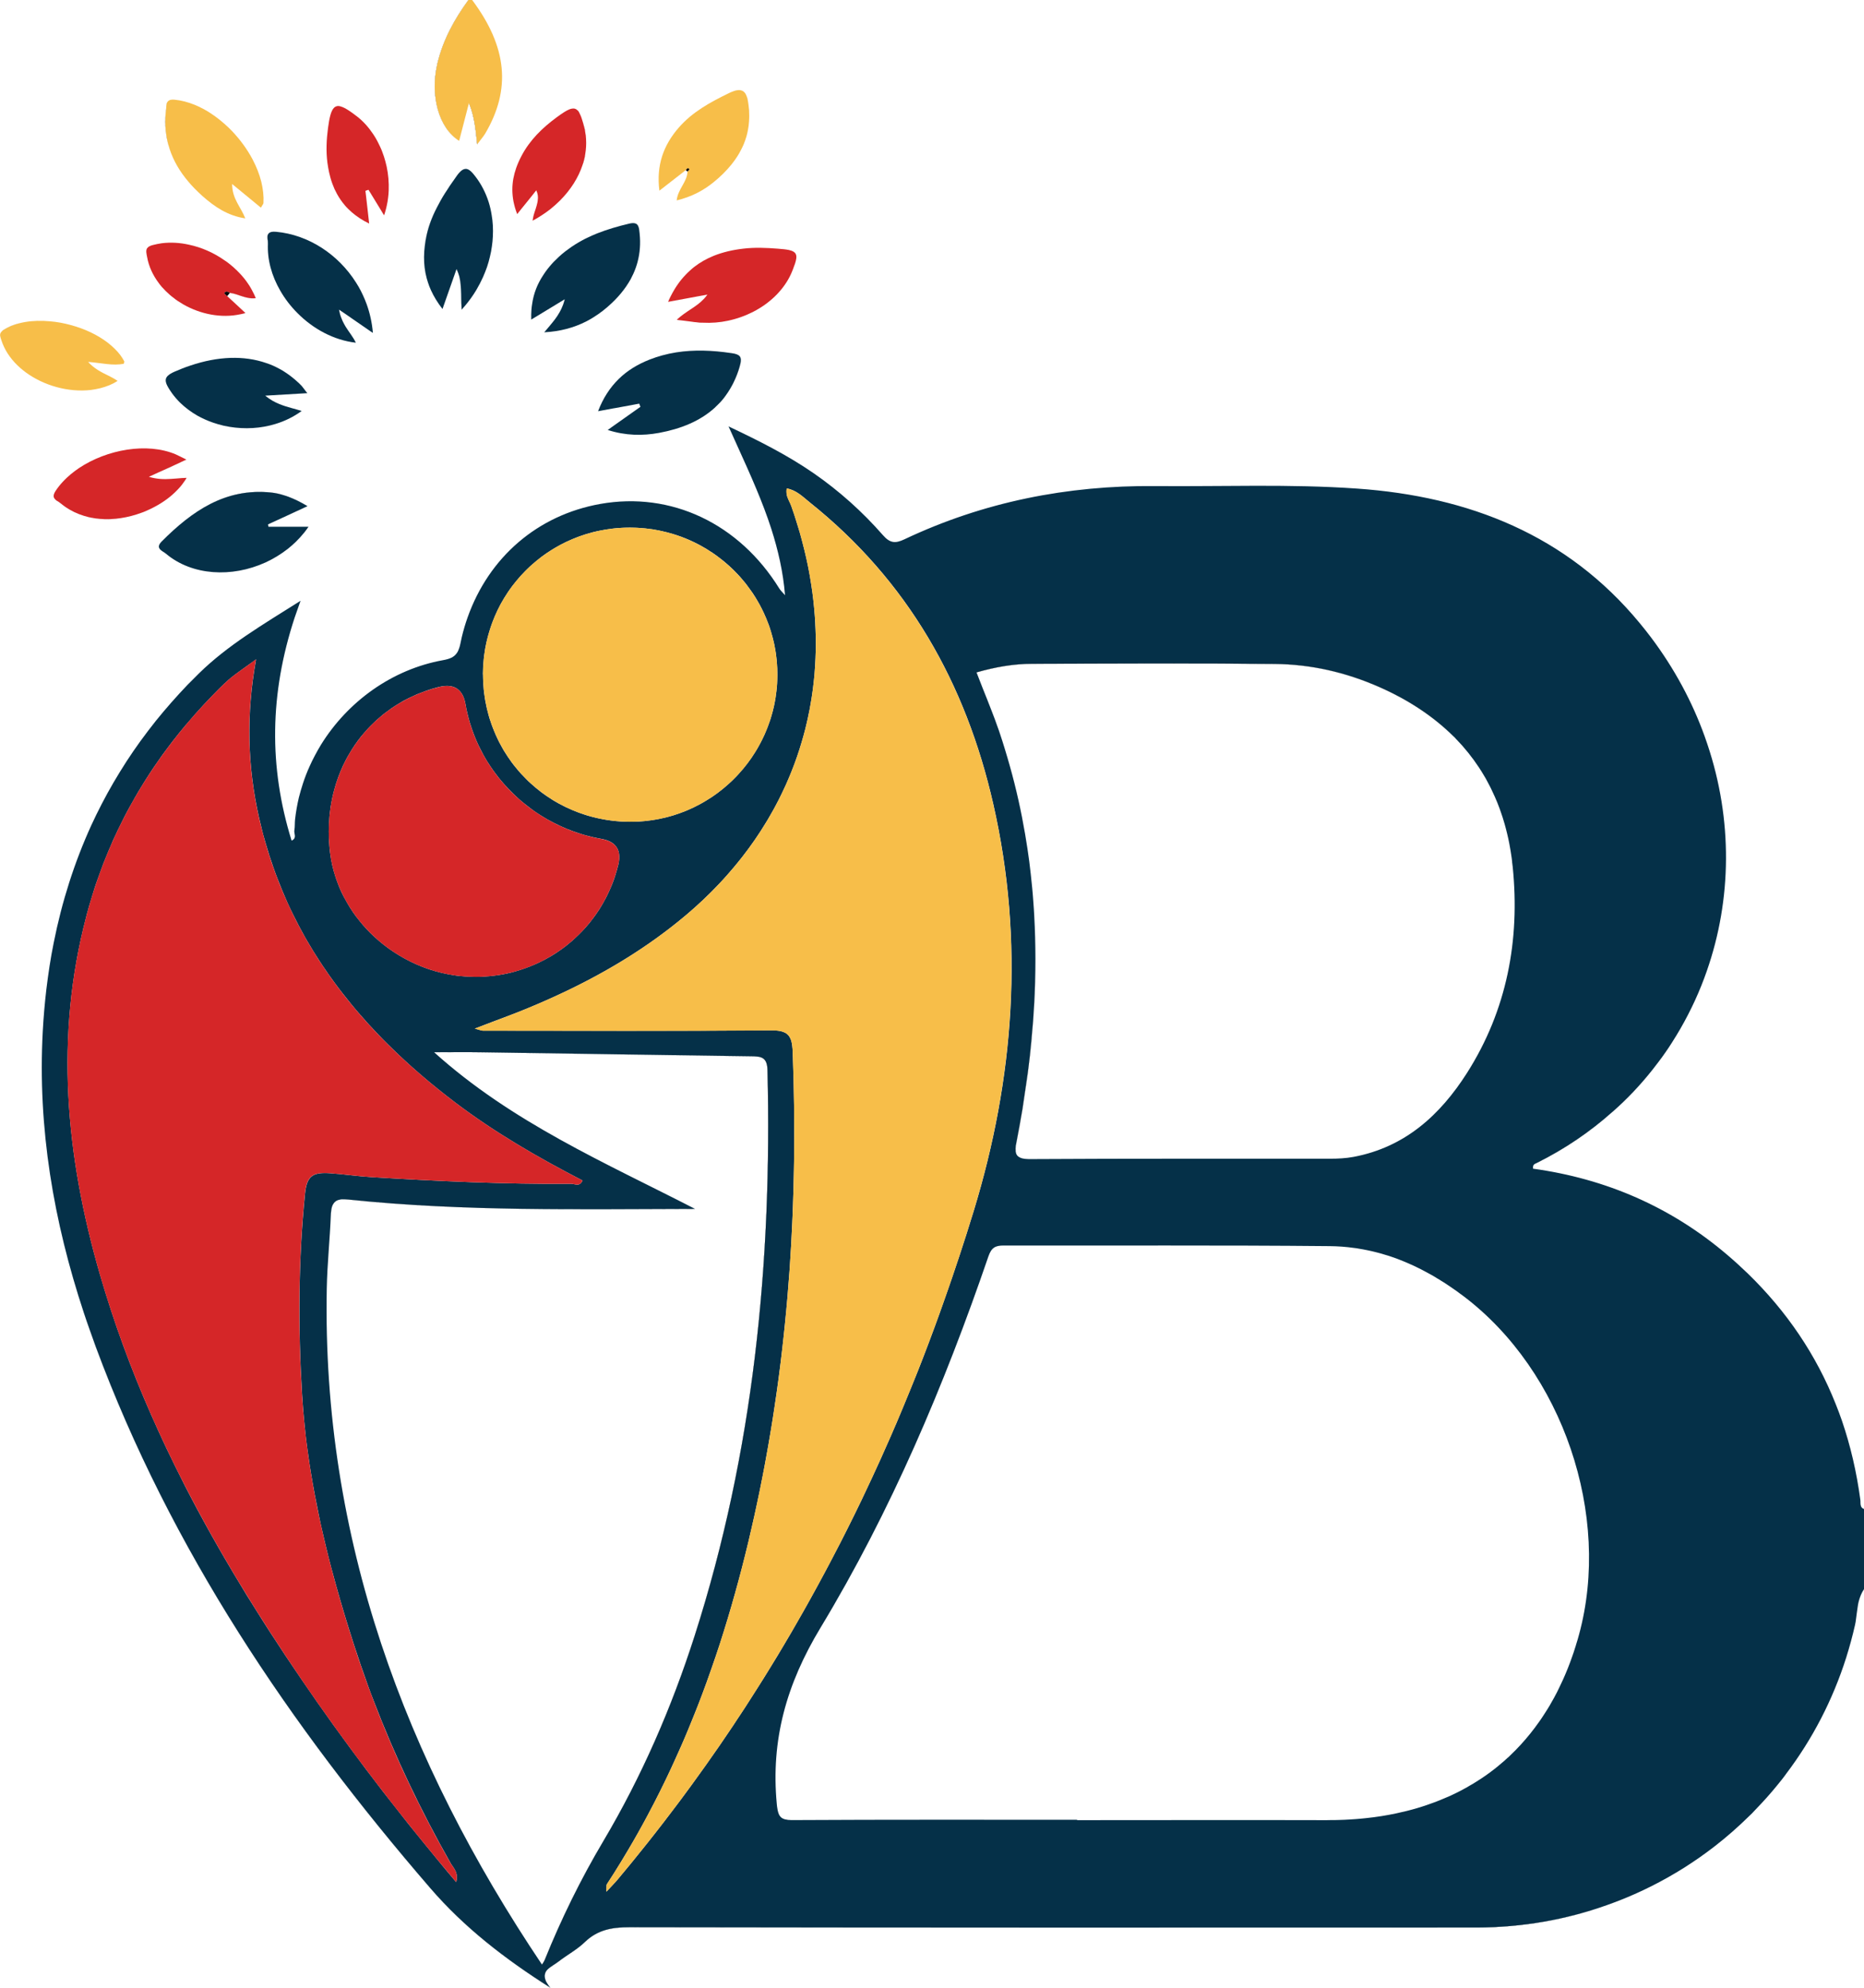
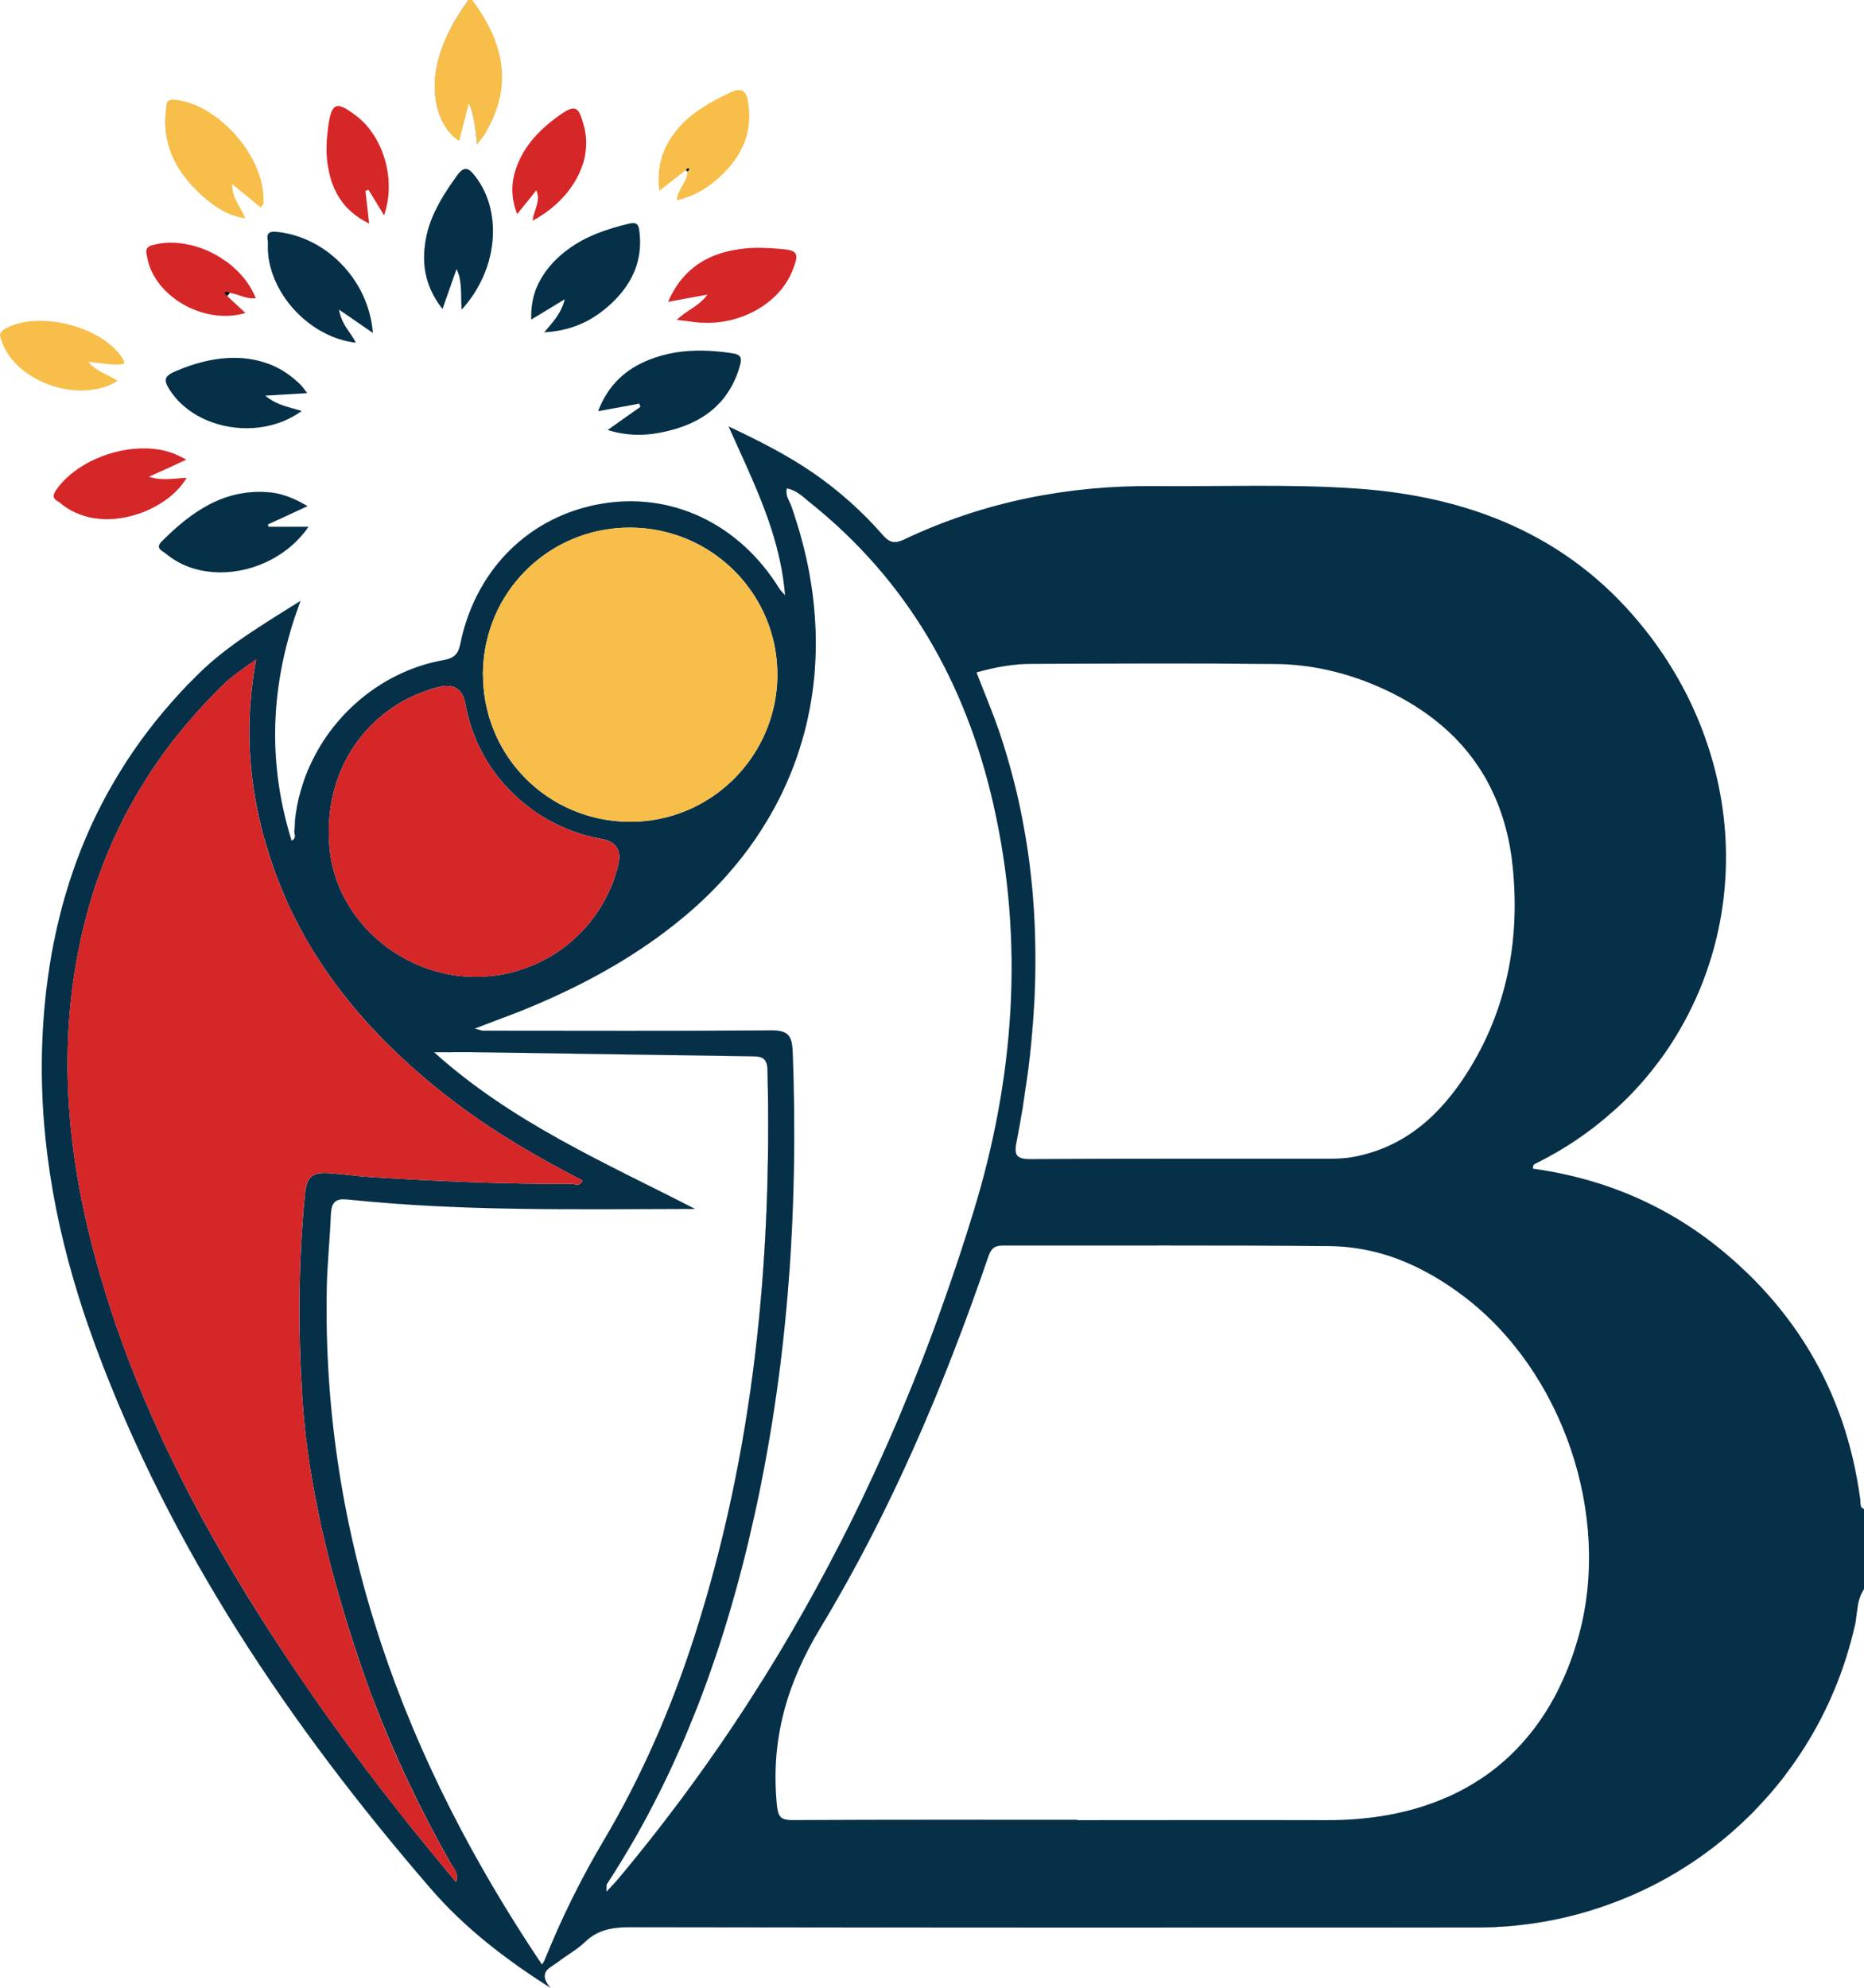
<svg xmlns="http://www.w3.org/2000/svg" viewBox="0 0 245 261.24">
  <defs>
    <style>      .c {        fill: #f7be49;      }      .d {        fill: #d52628;      }      .e {        fill: #053048;      }    </style>
  </defs>
  <g id="b" data-name="c">
    <g>
      <path class="f" d="M48.99,43.75h0s.01.01.01.01h0s-.01-.01-.01-.01ZM244.29,210.52c.14-.58.35-1.15.71-1.68v-.02c-.37.53-.58,1.1-.71,1.7ZM194.06,253.3c-37.11,0-74.23.02-111.34-.04-2.27,0-4.17.33-5.85,1.95-1.02.99-2.32,1.69-3.46,2.56-.45.35-1.05.65-1.43,1.06.39-.39.98-.69,1.43-1.04,1.14-.88,2.44-1.57,3.46-2.56,1.68-1.62,3.58-1.95,5.85-1.95,37.11.06,74.23.06,111.34.04,6-.01,11.77-1.03,17.14-2.94-5.37,1.89-11.15,2.91-17.14,2.92ZM211.93,146.14c1.94-1.71,3.69-3.57,5.26-5.54-1.58,1.96-3.33,3.82-5.26,5.54ZM202.04,152.79c-.13.07-.26.12-.37.22.11-.09.24-.13.37-.2,3.68-1.84,6.98-4.09,9.88-6.67-2.9,2.56-6.2,4.8-9.88,6.65ZM217.96,139.59c.64-.84,1.24-1.7,1.81-2.59-.58.89-1.18,1.75-1.81,2.59ZM98.38,13.76c.06.49.1.98.1,1.44,0-.46-.03-.94-.1-1.44ZM98.14,12.65c.08.21.13.44.18.7-.04-.26-.1-.5-.18-.7ZM96.48,11.96c.47-.14.81-.15,1.07-.04-.26-.11-.61-.11-1.07.04ZM94.45,53.1c.36-.36.68-.75.98-1.17-.31.42-.64.81-.98,1.17ZM97.34,47.05c.08.27.01.63-.13,1.12-.22.74-.48,1.43-.78,2.06.31-.63.58-1.32.79-2.06.14-.49.21-.85.12-1.12ZM96.24,50.61s.03-.05.05-.08c.01-.03.03-.06.05-.1.03-.07.07-.13.09-.2-.04.07-.07.13-.1.2-.03.06-.06.12-.09.18ZM92,42.39c-.17-.01-.33-.03-.49-.04.16.02.32.03.49.05.12.01.25.01.37.01-.12,0-.25-.01-.37-.02ZM91.65,38.96c.43-.07.86-.15,1.32-.24h.01c-.46.08-.9.16-1.33.24ZM88.95,42.02h0c.2.04.4.06.59.08-.19-.03-.39-.06-.59-.08ZM87.82,39.66h-.01c1.37-.24,2.56-.46,3.84-.7-1.28.23-2.47.45-3.83.7ZM76.81,16.81c-.08-.33-.16-.62-.24-.88.07.26.15.56.23.89.04.16.07.32.11.48-.02-.16-.06-.33-.1-.49ZM76.57,21.68c.16-.47.28-.94.35-1.42-.08.47-.2.95-.35,1.42ZM75.9,14.5c.09.1.18.22.27.38-.08-.17-.17-.3-.27-.38ZM71.54,43.67h.01c.11-.13.22-.26.32-.39-.11.12-.22.26-.33.39ZM73.54,41.05c-.07.14-.15.27-.24.4.11-.15.2-.3.28-.45-.02.02-.03.04-.04.05ZM74.23,39.32h0c-.06.25-.13.48-.21.7.08-.22.16-.45.22-.7h-.01ZM72.51,34.72c-.41.46-.79.95-1.11,1.45.33-.5.71-.99,1.12-1.45.17-.19.34-.37.52-.55-.18.17-.36.36-.53.55ZM72.31,261.2c-6.01-3.83-11.36-7.99-15.77-13.1-18.44-21.36-34.08-44.49-43.96-71.14-.27-.74-.54-1.47-.8-2.21.26.75.53,1.49.8,2.23,9.88,26.65,25.52,49.78,43.96,71.14,4.42,5.13,9.77,9.29,15.81,13.12-.01-.01-.02-.03-.04-.04ZM69.83,42h.01c-.02-.45-.01-.87.01-1.28-.03.41-.04.84-.02,1.28ZM61.66,13.53s-.01.02-.01.03c.77,1.94.85,3.45,1.07,5.4l.02-.02c-.22-1.95-.3-3.48-1.08-5.41ZM57.53,8.28c.74-3.06,2.22-5.76,4.06-8.28h-.02c-1.84,2.52-3.32,5.22-4.06,8.28-1.02,4.23.14,8.53,2.84,10.24h0c-2.69-1.73-3.84-6.02-2.82-10.24ZM60.78,22.35c.08-.05.15-.1.22-.11-.07.03-.15.06-.22.11ZM60.71,22.39s-.1.08-.16.13c-.05.05-.11.1-.17.17-.1.11-.21.24-.32.4-.22.3-.43.6-.64.9.22-.3.43-.59.65-.89.26-.36.49-.6.71-.75-.02.02-.04.02-.07.04ZM60.62,39.34c0,.16,0,.32.01.49,0,.16.02.33.03.49-.02-.33-.03-.66-.04-.98ZM60.66,40.32c.01.13.01.25.02.37h-.01s.01.02.01.02h.01v-.03l-.03-.36ZM60.37,36.34c.19.76.22,1.51.24,2.29-.01-.77-.04-1.53-.24-2.29ZM57.67,26.8c.35-.64.73-1.27,1.13-1.88-.41.61-.79,1.24-1.13,1.88ZM56.08,30.89c-.11.51-.2,1.01-.26,1.51.07-.5.16-1,.27-1.5.34-1.46.89-2.81,1.58-4.09-.7,1.28-1.26,2.62-1.59,4.08ZM48.99,43.75h0s.01.01.01.01h0s-.01-.01-.01-.01ZM48.72,43.56c.09.07.18.13.27.19h0c-.09-.07-.18-.13-.27-.19ZM45.16,41.11c.59.41,1.13.79,1.66,1.15-.54-.38-1.08-.75-1.66-1.15ZM44.55,40.69h0c.21.15.4.29.6.42-.2-.14-.4-.28-.6-.42ZM35.28,69.24h0s5.27,0,5.27,0h0s-5.27,0-5.27,0ZM37.93,65.3c.79.3,1.6.72,2.49,1.24h0c-.89-.54-1.7-.94-2.49-1.24ZM40.24,51.47c.04.06.09.13.15.2h.01c-.06-.07-.11-.14-.16-.2ZM39.59,50.64h-.01s.05.05.08.08c-.02-.03-.05-.05-.07-.08ZM35.56,64.73c-5.98-.59-10.34,2.47-14.3,6.42h0c3.96-3.94,8.32-7,14.3-6.41.6.06,1.18.18,1.77.36-.59-.19-1.17-.31-1.77-.37ZM35.01,47.72c.57.2,1.12.44,1.65.72-.53-.29-1.08-.53-1.65-.72ZM35.23,30.76c-.19.32-.01.83-.03,1.2,0,.18,0,.35,0,.53,0-.18,0-.35.02-.53.02-.36-.16-.87.02-1.2ZM34.29,27.29h0s.01.01.01.01h0s-.01-.01-.01-.01ZM30.22,38.48h-.01s.01.01.01.01c1.13.14,2.16.87,3.41.7h0c-1.25.16-2.28-.57-3.41-.71ZM32.25,41.13c-.21.07-.43.12-.64.17.22-.04.44-.1.65-.16h0ZM30.52,24.18h0c.17.15.34.28.5.42-.16-.14-.33-.28-.5-.42ZM24.51,60.4s.01.01.01.01h0s-.01-.01-.01-.01ZM24.51,62.8c-.1.19-.22.37-.34.55.13-.18.25-.36.35-.55h-.01ZM19.57,62.66c.46-.21.88-.4,1.29-.59-.41.18-.83.38-1.29.59ZM20.86,62.07c1.02-.46,1.95-.88,2.99-1.37-1.05.47-1.97.9-2.99,1.37ZM21.91,13.63c-.02.09-.03.17-.04.27.02-.18.06-.36.14-.5-.04.07-.08.14-.1.23ZM21.83,14.47s.01-.09.01-.14c-.01.05-.01.09-.02.14-.06.52-.09,1.02-.09,1.52,0,.24.01.47.02.71h0c0,.2.03.39.05.57.03.27.07.54.11.8.04.22.09.44.14.65.04.17.09.33.14.5-.42-1.46-.55-3.04-.36-4.75ZM7.95,66.12c-.08-.07-.18-.13-.28-.19.1.07.2.13.28.2.38.31.77.59,1.17.82-.4-.24-.79-.51-1.17-.83ZM15.07,68.18s.1,0,.15,0c.19-.02.38-.04.57-.07-.23.03-.48.06-.72.08ZM11.27,67.85c.22.07.45.12.68.17.22.04.43.08.65.11.48.07.97.1,1.46.1.26,0,.51-.01.77-.03h.09s.1-.01.15-.02c-.04.01-.09.01-.14.01-1.24.09-2.48-.01-3.66-.34ZM11.59,47.57h-.01l.12.12s-.07-.08-.11-.12ZM7.25,65.62c.1.12.26.22.42.31-.15-.1-.31-.19-.42-.31ZM.46,43.36c-.09.06-.16.11-.22.18.06-.06.13-.11.22-.17.64-.41,1.38-.71,2.19-.91-.81.19-1.55.49-2.19.9Z" />
      <path class="e" d="M244.65,198.05s-.04-.08-.05-.12c-.1-.25-.04-.56-.08-.82-.49-3.65-1.3-7.13-2.43-10.43-.26-.73-.52-1.45-.81-2.16-2.55-6.43-6.41-12.16-11.57-17.17-.86-.83-1.76-1.65-2.69-2.44-7.38-6.29-15.96-10-25.52-11.32v-.02c-.02-.18,0-.31.04-.4.03-.07.08-.13.13-.16.11-.09.24-.13.37-.2,3.68-1.84,6.98-4.09,9.88-6.67t.01,0c1.94-1.71,3.69-3.57,5.26-5.54.26-.33.52-.66.77-1h0c.64-.85,1.24-1.71,1.81-2.6h0c.38-.59.74-1.19,1.09-1.79,1.4-2.43,2.57-4.97,3.48-7.6,3.28-9.39,3.42-19.87.07-29.82-.12-.35-.24-.69-.36-1.04-1.62-4.5-3.96-8.88-7.05-12.99h0c-.48-.63-.97-1.26-1.48-1.87-9.56-11.58-22.45-16.65-37.15-17.68-8.85-.62-17.71-.25-26.57-.33-11.49-.1-22.51,2.07-32.93,7-1.22.58-1.91.49-2.82-.55-2.69-3.07-5.72-5.79-9.08-8.12-3.51-2.43-7.3-4.32-11.21-6.17.38.85.76,1.69,1.14,2.53.86,1.9,1.72,3.79,2.52,5.71.72,1.72,1.39,3.46,1.96,5.23.89,2.78,1.55,5.64,1.8,8.69v.02c-.35-.4-.58-.61-.74-.86-5.29-8.56-14.23-12.79-23.55-11.13-8.23,1.47-14.63,6.99-17.44,14.94-.29.82-.54,1.67-.75,2.54-.07.31-.14.62-.2.93-.05.26-.12.48-.2.68-.02.07-.05.13-.08.2-.06.13-.12.24-.2.34-.36.51-.91.74-1.78.9-6.72,1.21-12.54,5.44-16.06,11.13-.13.23-.27.46-.41.7-.26.46-.51.94-.75,1.42-.11.24-.23.48-.34.73-.33.73-.62,1.48-.87,2.25-.2.61-.37,1.21-.53,1.83-.22.94-.39,1.91-.5,2.88-.05.47-.01.96-.09,1.43-.05.28.12.62.05.91-.03.17-.15.32-.42.44v-.02c-3-9.68-2.88-19.28.4-29.27.25-.74.51-1.48.78-2.23-5.06,3.19-9.56,5.83-13.34,9.53-.51.5-1.01,1-1.51,1.51-1.47,1.54-2.86,3.12-4.17,4.74-.69.87-1.36,1.75-2.01,2.64-.64.88-1.25,1.78-1.84,2.68-.59.92-1.16,1.84-1.71,2.78-.54.92-1.05,1.86-1.54,2.8-.01.01-.01.02-.01.02-.48.93-.94,1.86-1.37,2.8-2.23,4.89-3.87,10.04-4.94,15.43-.1.51-.2,1.01-.29,1.52-.18,1.02-.34,2.04-.48,3.08-.07.51-.14,1.03-.2,1.55-.21,1.8-.37,3.63-.47,5.48-.69,12.73,1.43,25.03,5.39,36.99.25.75.5,1.5.77,2.24.26.75.53,1.49.8,2.23,9.88,26.65,25.52,49.78,43.96,71.14,4.42,5.13,9.77,9.29,15.81,13.12-.01-.01-.02-.03-.04-.04-.11-.15-.22-.28-.3-.41-.11-.16-.19-.3-.26-.44-.04-.1-.07-.2-.1-.29,0,0-.01-.02-.01-.04,0-.05-.02-.11-.03-.16-.02-.12-.01-.23,0-.33.02-.1.05-.2.08-.29.04-.08.09-.16.13-.23.05-.06.1-.12.16-.18.39-.39.98-.69,1.43-1.04,1.14-.88,2.44-1.57,3.46-2.56,1.68-1.62,3.58-1.95,5.85-1.95,37.11.06,74.23.06,111.34.04,6-.01,11.77-1.03,17.14-2.94,1.24-.44,2.46-.92,3.65-1.45,1.5-.66,2.96-1.4,4.38-2.2.71-.4,1.41-.82,2.1-1.25.69-.44,1.37-.89,2.03-1.35.67-.47,1.32-.95,1.97-1.45,1.6-1.24,3.13-2.58,4.58-4.01.26-.24.51-.49.74-.75.31-.32.61-.63.91-.96.9-.96,1.75-1.97,2.58-3.01.22-.28.44-.56.64-.85,3.42-4.52,6.1-9.65,7.88-15.26.44-1.4.83-2.83,1.16-4.29.06-.26.1-.51.13-.78.07-.49.12-.98.2-1.47.03-.26.08-.52.14-.78.14-.58.35-1.15.71-1.68v-10.52c-.18-.07-.29-.16-.35-.27ZM207.53,214.87c-.11.41-.22.8-.35,1.19-.04.17-.1.33-.15.49-.12.41-.26.81-.4,1.2-.35,1.01-.74,1.98-1.16,2.92-.15.33-.3.66-.46.98-.23.5-.48.99-.74,1.46-.2.36-.4.71-.6,1.06,0,0-.01,0-.01.02-.14.22-.27.45-.41.66-.12.19-.24.38-.36.56-.21.33-.43.65-.66.97-.18.25-.36.5-.54.74-.17.23-.35.46-.53.68-.83,1.04-1.72,2.01-2.67,2.91-.14.14-.27.27-.42.38-.03.04-.06.07-.1.09-.09.09-.18.18-.28.26-.17.15-.34.3-.52.44-.24.21-.5.42-.76.62-.74.58-1.52,1.13-2.33,1.63-.3.2-.61.38-.92.55-.23.15-.46.28-.7.4-.33.18-.65.36-.99.52-.55.28-1.12.54-1.7.77-.36.15-.72.3-1.08.44-.37.14-.74.27-1.12.4-.87.3-1.75.56-2.67.79-.46.11-.92.22-1.39.32-1.27.27-2.58.48-3.93.62-.19.02-.39.04-.59.06-.52.05-1.04.09-1.57.12-.44.03-.87.05-1.31.06-.41.02-.83.02-1.26.02-.16.01-.32.01-.48.01-10.93-.03-21.86,0-32.8,0v-.05c-12.45,0-24.9-.03-37.35.04-.19,0-.36,0-.51-.02-.08,0-.15,0-.21-.02-.08-.01-.15-.02-.21-.04-.06,0-.12-.02-.18-.04-.13-.04-.24-.09-.34-.16-.05-.03-.09-.07-.13-.1-.04-.04-.08-.08-.11-.13-.03-.03-.06-.07-.08-.11-.02-.03-.04-.07-.06-.11-.08-.16-.13-.35-.18-.58-.03-.15-.06-.32-.08-.5-.01-.09-.02-.19-.03-.29-.8-8.43,1.27-15.77,5.74-23.17,9.26-15.33,16.26-31.84,22.07-48.8.4-1.16.9-1.44,2-1.44,14.28.03,28.57-.06,42.85.08,1.1.01,2.18.09,3.23.24.2.02.4.05.6.09.38.06.76.13,1.14.21.02,0,.03,0,.05.01.36.07.72.16,1.08.25.38.09.75.2,1.11.31.37.1.74.22,1.1.35.35.12.69.24,1.02.38.35.14.71.28,1.06.44.55.24,1.09.49,1.63.77.27.14.53.28.79.42.38.2.75.41,1.12.63.05.03.1.06.15.1.2.11.4.23.59.36.2.11.39.24.59.37.4.26.79.53,1.19.81.2.13.39.27.58.42.2.14.4.28.59.43,13.02,9.86,19.45,28.79,15.15,44.51ZM191.28,97.01c.08.08.16.17.23.25.03.02.05.03.05.05.22.23.44.47.65.7,1.06,1.21,2.01,2.5,2.82,3.88.17.27.32.54.46.81.11.19.21.38.3.57.13.24.25.49.36.74.47.97.88,1.98,1.22,3.02.05.14.09.28.14.42.09.27.17.55.25.83.11.4.22.8.32,1.22.11.45.21.9.3,1.37.06.31.12.63.17.96.02.13.04.26.06.39.06.34.1.68.14,1.03,0,.02,0,.04,0,.07.03.21.06.42.08.64.96,9.56-.75,18.77-6,27.03-3.54,5.56-8.17,9.78-14.92,11.05-1.01.19-2.06.24-3.09.24-13.08.01-26.17-.03-39.25.05-.66.01-1.14-.03-1.47-.19-.06-.02-.11-.05-.16-.08-.06-.04-.12-.08-.17-.13-.05-.05-.1-.1-.13-.17-.04-.06-.07-.13-.09-.2-.02-.08-.04-.16-.05-.25-.02-.2-.02-.44.02-.73-.01,0-.01-.01,0-.02.03-.17.06-.36.1-.57.1-.5.19-1,.28-1.5.1-.5.19-1.01.27-1.51.08-.41.15-.82.22-1.24.11-.69.2-1.37.3-2.06.05-.36.11-.72.16-1.08.08-.54.17-1.09.24-1.63.05-.38.1-.75.14-1.12.05-.4.1-.79.14-1.18.07-.63.13-1.26.19-1.89.01-.1.02-.21.03-.31v-.07c.05-.5.09-1,.13-1.5.05-.47.08-.95.11-1.43v-.07c.08-.97.13-1.94.17-2.92-.01-.01,0-.01,0-.01-.01-.03-.01-.05,0-.07.02-.47.04-.94.05-1.41v-.09c.01-.47.02-.94.03-1.41v-.09c.01-.46.01-.93.01-1.4,0-1.87-.05-3.74-.15-5.61-.03-.62-.07-1.23-.12-1.85-.04-.61-.09-1.22-.15-1.84-.06-.61-.12-1.22-.19-1.83-.12-1.11-.26-2.21-.43-3.31-.1-.64-.2-1.29-.31-1.93-.51-2.99-1.17-5.98-2.01-8.96-.1-.36-.2-.72-.31-1.08-.11-.4-.23-.8-.36-1.2-.18-.61-.38-1.21-.58-1.82-.11-.35-.23-.69-.36-1.04-.12-.34-.24-.68-.37-1.03-.13-.34-.26-.68-.39-1.02-.39-1.03-.81-2.06-1.22-3.09-.27-.67-.53-1.35-.79-2.03,2.45-.7,4.89-1.13,7.36-1.13,10.61-.03,21.22-.08,31.83.02,4.74.04,9.33,1.1,13.69,3.01,3.88,1.7,7.17,3.88,9.83,6.53.09.07.15.14.22.21ZM102.81,104.17c.34-.69.65-1.39.94-2.09.1-.24.2-.47.29-.71.52-1.29.97-2.61,1.36-3.95.16-.54.31-1.08.45-1.63.09-.35.17-.7.25-1.06.05-.19.09-.38.12-.57.13-.56.24-1.12.33-1.69.08-.47.16-.92.22-1.39.06-.39.11-.79.15-1.18.03-.21.05-.41.07-.62.02-.23.04-.45.07-.67.01-.16.02-.33.03-.49.04-.56.08-1.12.1-1.68,0-.06,0-.11,0-.17.03-.51.04-1.03.04-1.55,0-.35,0-.71-.01-1.06-.01-.31-.02-.62-.03-.94-.02-.57-.05-1.14-.09-1.71-.1-1.38-.25-2.77-.47-4.16-.05-.33-.1-.66-.16-.99-.02-.08-.03-.16-.04-.25-.13-.75-.28-1.5-.45-2.25s-.36-1.51-.56-2.27c-.19-.76-.41-1.52-.66-2.28-.22-.77-.48-1.53-.75-2.3-.08-.23-.19-.45-.3-.67-.07-.16-.14-.31-.2-.47-.05-.12-.08-.24-.1-.37-.01-.06-.02-.13-.03-.2-.02-.19-.01-.39.03-.61h0c1.29.23,2.12,1.11,3.02,1.83,12.88,10.28,20.52,23.78,24.13,39.67,4.11,18.04,2.75,36.04-2.58,53.47-.31,1.01-.62,2.01-.94,3.01-.6,1.89-1.23,3.78-1.87,5.66-.17.51-.34,1.01-.52,1.51-.36,1.05-.73,2.1-1.11,3.15-.46,1.29-.94,2.58-1.42,3.86-.26.7-.53,1.4-.8,2.1-.02.04-.03.09-.05.13-.39,1.01-.79,2.02-1.2,3.02-.42,1.05-.85,2.1-1.29,3.15-.2.49-.41.97-.61,1.46-.22.54-.45,1.08-.69,1.61-.24.57-.49,1.15-.75,1.72-.66,1.52-1.35,3.03-2.05,4.54-.47,1.01-.94,2.02-1.42,3.02-1.22,2.54-2.48,5.06-3.8,7.56-.32.62-.65,1.25-.98,1.86-.13.25-.26.5-.4.74-.51.96-1.04,1.91-1.56,2.86-.32.58-.64,1.16-.97,1.73-2.17,3.85-4.46,7.65-6.87,11.38-.44.7-.9,1.4-1.36,2.1-.12.18-.24.37-.37.55-.38.59-.77,1.18-1.17,1.76-.4.6-.81,1.2-1.23,1.81-1.19,1.72-2.39,3.42-3.62,5.1-.91,1.25-1.83,2.5-2.79,3.74-.67.89-1.35,1.77-2.04,2.65-.55.71-1.12,1.42-1.69,2.13-1.05,1.32-2.13,2.63-3.22,3.93-.39.47-.83.9-1.48,1.61.03-.45,0-.7.02-.87,0-.02,0-.04.01-.05,0-.03.02-.05.03-.07.33-.5.65-1,.97-1.5.62-1,1.24-2,1.83-3.01.9-1.51,1.76-3.04,2.58-4.59.28-.52.55-1.04.82-1.56.53-1.03,1.05-2.07,1.55-3.11.35-.73.69-1.45,1.02-2.18.33-.72.66-1.45.98-2.18.16-.37.32-.73.48-1.1.15-.36.31-.73.46-1.1.31-.76.62-1.51.92-2.27.32-.78.62-1.58.92-2.37.41-1.08.8-2.17,1.18-3.27.39-1.09.76-2.19,1.12-3.29,1.43-4.43,2.68-8.92,3.77-13.47.54-2.27,1.05-4.56,1.52-6.86.39-1.93.76-3.86,1.09-5.79.13-.75.26-1.5.38-2.25.15-.89.29-1.78.42-2.68.11-.72.22-1.44.32-2.17.16-1.13.31-2.25.45-3.38.02-.15.04-.31.06-.47.07-.62.15-1.24.22-1.87.12-1.02.23-2.04.33-3.07.13-1.25.25-2.5.35-3.75.1-1.23.2-2.45.29-3.68.13-1.95.24-3.9.33-5.86.07-1.6.13-3.2.17-4.81.01-.15.01-.31.01-.47.01-.27.02-.55.02-.83.01-.31.01-.62.02-.94.1-5.19.04-10.4-.16-15.61,0-.13-.01-.25-.03-.37-.02-.27-.05-.51-.1-.73-.02-.14-.06-.27-.11-.39,0-.04-.03-.07-.04-.1-.03-.07-.06-.14-.1-.2-.07-.14-.16-.26-.27-.36-.1-.11-.22-.2-.36-.26-.14-.08-.3-.13-.48-.18-.37-.1-.83-.14-1.39-.13-12.61.1-25.22.04-37.83.04-.19,0-.38-.09-1.07-.27.93-.36,1.81-.69,2.64-1.01.55-.2,1.08-.4,1.6-.6.79-.3,1.55-.59,2.3-.9.61-.25,1.2-.49,1.79-.75,3.01-1.29,5.94-2.71,8.77-4.31.39-.22.79-.45,1.18-.68.55-.32,1.1-.65,1.64-.99,2.72-1.69,5.33-3.56,7.81-5.65,1.58-1.33,3.05-2.72,4.41-4.17.33-.35.66-.7.97-1.06.32-.36.63-.72.93-1.08.2-.23.39-.46.57-.69.19-.23.37-.47.56-.7,1.14-1.46,2.17-2.95,3.1-4.5.14-.22.28-.44.4-.67.45-.75.87-1.52,1.26-2.29.16-.32.32-.64.47-.96ZM71.25,258.18h-.02c-18.05-26.88-28.9-56.05-28.28-88.84.06-3.26.42-6.52.54-9.79,0-.09.01-.18.03-.27.01-.08.02-.16.03-.23.01-.16.04-.29.08-.42.02-.06.04-.12.06-.17.02-.06.04-.11.08-.16.13-.26.33-.44.58-.55.06-.03.12-.05.18-.06.08-.02.18-.04.28-.06.29-.03.63-.02,1.03.02,15.11,1.58,30.27,1.26,45.52,1.23-.01,0-.01-.01-.02-.01-11.78-6.06-24.02-11.33-34.28-20.58h.03c2.21,0,4.06-.03,5.92,0,11.88.17,23.77.37,35.65.53,1.28.02,2.18,0,2.22,1.83.61,25.28-1.82,50.16-9.58,74.35-3.02,9.42-6.94,18.44-11.99,26.96-2.97,5-5.52,10.2-7.7,15.59-.11.27-.29.51-.36.63ZM63.58,86.63c.03-.33.07-.65.13-.97.04-.32.09-.64.17-.95.04-.24.09-.47.16-.7,0-.02,0-.03.01-.05.06-.27.14-.54.22-.81.29-1.02.67-1.99,1.11-2.92.27-.57.56-1.11.89-1.64.16-.26.33-.52.5-.78.16-.25.34-.49.52-.73.01-.02.03-.04.04-.06.15-.2.31-.4.48-.6.37-.46.76-.9,1.17-1.31.12-.12.24-.24.36-.36.09-.09.18-.18.27-.26.15-.13.29-.26.44-.39.18-.16.37-.32.56-.47.38-.32.77-.61,1.18-.89.2-.13.4-.27.61-.4.83-.53,1.71-1,2.62-1.39.15-.07.3-.13.45-.19.28-.12.56-.22.84-.32.24-.09.48-.16.72-.24.3-.09.61-.18.92-.26.35-.09.7-.17,1.06-.23.14-.03.28-.06.42-.08.69-.12,1.4-.21,2.12-.25.18-.01.36-.02.54-.03.23-.01.47-.01.7-.01.94,0,1.87.07,2.78.2.13.01.26.03.39.06.2.03.41.07.61.11.17.03.33.07.5.11,1.67.37,3.25.95,4.72,1.72.16.09.33.18.49.27.39.21.76.44,1.13.69.14.08.28.17.41.27.17.11.33.23.5.36.17.12.33.25.5.38.14.1.27.21.4.32.21.17.41.35.61.53.17.15.34.31.51.48.05.05.1.1.16.16.14.13.27.27.4.41.23.23.44.47.65.72.12.14.23.27.34.41.12.14.24.29.34.44.12.15.22.3.33.45.26.34.5.7.72,1.06.09.15.18.29.26.44.21.35.41.71.59,1.08.1.19.19.39.28.58.11.23.21.47.31.71.22.52.42,1.05.58,1.6.09.3.18.61.26.91.15.55.27,1.11.36,1.69.03.16.05.31.07.47.02.1.03.21.04.32.02.14.04.29.05.44.01.03.01.07.01.11.02.16.03.32.04.49,0,.01,0,.03,0,.06,0,.16.02.33.03.49.01.02.01.04,0,.06.01.01.01.02,0,.03.01,0,.01.01,0,.03.01.28.02.55.01.83,0,.33-.01.66-.03.99,0,.31-.04.62-.08.92-.01.11-.02.22-.04.32-.09.81-.24,1.59-.44,2.36-.05.19-.1.39-.16.58-.07.26-.15.52-.24.77-.42,1.26-.97,2.47-1.63,3.6-.09.15-.18.31-.28.46-.63,1.03-1.37,2-2.19,2.89-.2.23-.42.46-.64.67-.21.22-.44.43-.67.63-.16.15-.32.28-.48.42-.22.19-.44.37-.67.54-.19.16-.4.31-.6.45-.32.24-.66.46-1,.66-.3.19-.6.37-.91.54-.31.17-.62.33-.93.48-.24.11-.47.22-.71.32-.23.11-.47.2-.71.29-.15.06-.31.12-.46.17-.5.18-1,.34-1.51.47-.26.07-.51.13-.77.18-.25.06-.5.11-.75.15-.01.01-.02.01-.03.01-.05.01-.1.02-.16.03,0,0-.02.01-.04,0-.19.04-.39.07-.59.09-.49.07-.98.12-1.48.15-.37.02-.73.03-1.1.03h-.17c-.33,0-.67,0-1-.03-.99-.06-1.95-.19-2.9-.39-.31-.06-.63-.14-.93-.22-.31-.08-.62-.16-.92-.26-.6-.19-1.19-.41-1.77-.66-.58-.24-1.13-.51-1.68-.81,0-.01-.01,0-.01,0-.54-.29-1.07-.62-1.57-.97-.01-.01-.01,0-.01,0-.51-.34-1-.71-1.47-1.11-.24-.2-.47-.4-.7-.61-.23-.2-.45-.41-.66-.64-.44-.43-.86-.89-1.24-1.37-.4-.47-.77-.97-1.1-1.48-.35-.51-.67-1.04-.95-1.59-.14-.23-.26-.46-.36-.7-.02-.05-.05-.1-.07-.15-.14-.28-.27-.56-.37-.84-.13-.29-.24-.58-.35-.88-.22-.59-.41-1.19-.55-1.81-.09-.31-.16-.62-.21-.93-.08-.31-.13-.63-.17-.95-.11-.64-.17-1.29-.2-1.95-.02-.34-.03-.69-.03-1.04h-.01c0-.67.04-1.33.11-1.98ZM43.28,107.67c.01-.27.04-.53.07-.79.06-.56.14-1.11.25-1.65.03-.13.05-.26.08-.39.07-.32.14-.64.23-.96.04-.16.09-.33.14-.49.05-.2.12-.4.18-.59.32-.98.71-1.93,1.18-2.83.14-.28.29-.55.45-.82.47-.82,1-1.6,1.58-2.33.15-.18.3-.36.45-.53.16-.19.32-.37.49-.55.17-.19.35-.37.54-.55.38-.39.78-.75,1.19-1.08.18-.16.37-.31.56-.45.53-.41,1.08-.79,1.65-1.13.45-.29.92-.55,1.4-.78.24-.12.49-.23.74-.34.21-.11.43-.2.65-.28.28-.11.58-.22.87-.33.52-.19,1.05-.35,1.6-.49,1.24-.32,2.18-.18,2.78.44.41.4.68.99.82,1.79.08.46.17.92.29,1.37.04.18.09.35.13.52.05.19.1.38.16.57.08.27.17.53.26.8.18.52.38,1.04.6,1.55.18.43.38.84.6,1.25.16.33.34.66.52.97.19.33.39.66.61.98.03.06.07.12.11.17.21.31.42.62.65.92.33.45.68.88,1.04,1.29.4.46.81.9,1.25,1.32.51.51,1.05.99,1.61,1.43.26.21.52.41.79.61.25.19.5.37.76.54.19.13.39.26.59.38.51.32,1.04.63,1.58.9.56.29,1.13.55,1.72.8.29.12.58.23.88.34.3.11.6.21.91.31.3.1.61.19.92.27s.62.16.94.23c.31.07.63.13.95.19.79.14,1.38.41,1.76.81.58.59.73,1.47.45,2.62-.12.48-.26.96-.41,1.43-.1.32-.21.63-.33.94-.08.21-.17.42-.26.63-.09.21-.18.42-.28.62-.05.12-.11.24-.17.36-.13.27-.27.53-.42.79-.13.25-.28.5-.43.75-.16.27-.33.54-.52.8-.03.05-.06.1-.1.15-.09.13-.19.27-.29.4-.36.5-.75.98-1.17,1.44-.29.32-.59.63-.9.93-.27.26-.54.51-.82.76-.24.21-.49.41-.74.61-.04.04-.08.07-.12.09-.27.21-.56.42-.84.61-.32.23-.65.44-.99.64-.55.33-1.12.63-1.71.91-.78.36-1.59.68-2.42.94-.21.06-.42.13-.63.19l-.51.14c-.68.17-1.37.3-2.07.39-.22.03-.44.05-.67.08-.44.04-.89.07-1.34.09-.25.01-.49.01-.74.01h0c-.22-.01-.44-.01-.66-.02-.22-.01-.44-.02-.66-.04-.22-.02-.44-.04-.66-.06-.22-.02-.44-.04-.65-.08-1.15-.17-2.28-.44-3.37-.8-.54-.19-1.08-.39-1.6-.62-2.1-.92-4.01-2.18-5.66-3.72-.31-.29-.61-.58-.89-.89-.04-.04-.07-.07-.1-.11-.3-.31-.57-.64-.84-.97-.65-.79-1.22-1.62-1.71-2.5-.1-.17-.19-.34-.28-.51-.09-.14-.16-.29-.23-.43-.12-.23-.23-.46-.33-.7-.1-.22-.19-.43-.27-.65-.05-.13-.1-.25-.14-.37-.1-.24-.18-.5-.26-.75-.08-.25-.16-.5-.23-.76-.06-.25-.13-.51-.19-.77-.11-.52-.2-1.04-.27-1.57-.05-.39-.09-.79-.11-1.18-.02-.26-.04-.53-.04-.79-.01-.26-.02-.52-.02-.78,0-.55.02-1.1.07-1.64ZM11.56,119.64c0-.06.02-.12.05-.18.06-.23.12-.47.2-.7,0-.02,0-.04.02-.06.08-.28.16-.56.25-.84,0-.03,0-.05.02-.07.05-.19.11-.38.18-.57t.01-.02c0-.06.02-.13.06-.19.06-.23.13-.46.21-.68.03-.09.06-.17.09-.26.13-.38.26-.75.4-1.12.34-.97.71-1.93,1.11-2.87.13-.31.25-.61.39-.91.18-.45.38-.91.6-1.35.2-.45.42-.9.64-1.34.18-.37.36-.73.54-1.09.24-.46.48-.93.74-1.39.19-.35.39-.69.59-1.04.04-.1.1-.2.17-.3.2-.36.41-.72.63-1.07.37-.63.77-1.25,1.17-1.87.36-.56.73-1.1,1.11-1.64.4-.59.83-1.18,1.26-1.75.03-.04.06-.08.09-.12.4-.54.81-1.07,1.24-1.6.06-.07.11-.15.17-.22.23-.29.47-.57.71-.86.1-.12.19-.24.3-.35.36-.43.73-.86,1.11-1.29.37-.42.75-.84,1.14-1.26.39-.42.78-.83,1.18-1.24.53-.55,1.07-1.09,1.62-1.62h.01c.56-.54,1.18-1.02,1.86-1.51.17-.13.35-.26.53-.38.35-.25.72-.51,1.1-.79,0-.01.01,0,.01,0,.19-.14.38-.28.58-.43h0s.01-.01.01-.01c-1.32,7.26-1.14,14.1.41,20.9.13.56.26,1.11.4,1.66.06.28.14.55.22.82.08.27.15.54.23.81.31,1.08.65,2.14,1.02,3.18.18.52.37,1.04.57,1.55.2.51.4,1.01.61,1.52.21.5.42.99.64,1.49.22.49.45.98.69,1.46.25.51.51,1.02.77,1.52.18.35.36.68.55,1.02.21.39.43.79.66,1.17.49.85,1,1.68,1.54,2.5.32.5.65.99.99,1.47.16.24.33.49.51.73.17.24.34.48.52.72.35.48.71.95,1.07,1.41.73.94,1.48,1.86,2.26,2.75.39.45.79.9,1.19,1.34.4.44.81.87,1.23,1.31.41.43.83.86,1.26,1.28,2.73,2.72,5.7,5.26,8.87,7.66,5.22,3.95,10.87,7.21,16.69,10.22h.01c-.02.06-.05.11-.08.15-.02.04-.04.08-.08.12-.02.04-.05.07-.08.1-.04.03-.07.06-.11.08-.05.03-.11.06-.18.08-.31.07-.66-.09-.94-.09-8.77.06-17.52-.34-26.27-.88-1.81-.11-3.62-.38-5.45-.51h-.01c-2.25-.15-3.04.34-3.28,2.71-.88,8.79-.92,17.64-.38,26.41.06,1.05.15,2.09.24,3.13.05.52.11,1.04.16,1.56.05.53.11,1.05.18,1.58.07.58.15,1.16.24,1.74.1.79.23,1.58.36,2.37.07.44.14.87.22,1.3.01.07.02.14.04.21.08.44.16.88.24,1.32.16.85.33,1.7.51,2.55.15.78.32,1.55.5,2.31.11.51.23,1.02.36,1.53.12.5.24.99.36,1.49.13.52.26,1.04.4,1.56.22.84.45,1.68.69,2.53.7,2.52,1.47,5.03,2.27,7.53.61,1.88,1.25,3.75,1.92,5.6.22.63.46,1.24.7,1.86,2.82,7.36,6.21,14.48,10.12,21.36.05.1.12.2.19.3.22.33.49.67.59,1.14.02.05.03.1.03.16.02.16.02.35,0,.56-.01.11-.03.22-.07.34h-.01c-.92-1.09-1.83-2.18-2.72-3.27-1.18-1.43-2.34-2.87-3.5-4.3-1.14-1.44-2.28-2.89-3.4-4.33-.74-.97-1.48-1.94-2.22-2.91-2.92-3.88-5.75-7.81-8.48-11.82-.7-1.03-1.4-2.07-2.1-3.11-1.39-2.09-2.74-4.18-4.06-6.3-.67-1.05-1.32-2.11-1.96-3.18-2.58-4.26-5.02-8.59-7.28-13.01-.39-.76-.77-1.52-1.14-2.28-.41-.83-.82-1.67-1.22-2.51-.35-.74-.69-1.48-1.03-2.22-.34-.74-.67-1.48-1-2.23s-.65-1.5-.97-2.25c-.63-1.5-1.24-3.01-1.83-4.54-1.17-3.05-2.25-6.15-3.22-9.31-.24-.78-.48-1.57-.71-2.37-4.47-15.51-5.93-31.15-1.76-46.98.06-.26.13-.51.21-.77h0Z" />
      <path class="c" d="M63.77,17.56c-.22.37-.51.69-1.03,1.38l-.02.02c-.22-1.95-.3-3.46-1.07-5.4,0,0-.01-.02-.01-.03-.52,2-.9,3.47-1.29,4.98h0c-2.7-1.7-3.86-6-2.84-10.23.74-3.06,2.22-5.76,4.06-8.28h.49c4.6,6.16,5.15,11.72,1.71,17.56Z" />
      <path class="e" d="M97.22,48.17c-.42,1.46-1.03,2.7-1.79,3.75,0,0,.01,0,0,0-.3.42-.62.81-.98,1.17-.18.19-.36.36-.54.53-1.92,1.73-4.42,2.74-7.28,3.27-2.17.4-4.41.37-6.75-.38.27-.2.53-.38.78-.56,1.23-.87,2.37-1.67,3.51-2.48h.01c-.05-.14-.11-.28-.16-.42h-.01c-.25.05-.5.09-.75.14-.78.14-1.57.28-2.39.44-.09.01-.17.02-.25.04-.6.11-1.23.22-1.88.35-.04,0-.09.01-.13.02.16-.43.35-.84.54-1.23.2-.4.41-.77.64-1.12.45-.7.96-1.32,1.53-1.88,1.13-1.11,2.5-1.94,4.08-2.56.54-.21,1.08-.39,1.63-.54.61-.17,1.23-.3,1.85-.4,2.36-.37,4.76-.27,7.19.09.05.01.1.01.15.02.54.08.86.21,1.02.42.05.06.08.13.1.2.09.27.02.63-.12,1.12Z" />
      <path class="e" d="M40.55,69.24h0s-.01,0-.01,0c-.16.24-.33.47-.51.7-.36.45-.75.88-1.16,1.28-.34.33-.69.63-1.05.92-.91.71-1.9,1.31-2.94,1.79-.01-.01-.01,0-.01,0-4.38,1.99-9.61,1.75-13.07-1.17-.12-.1-.28-.2-.44-.3-.1-.07-.2-.14-.28-.22-.25-.25-.34-.57.18-1.09h0c3.96-3.96,8.32-7.02,14.3-6.43.6.06,1.18.18,1.77.37.2.06.4.12.6.2.79.3,1.6.7,2.49,1.23h0c-.98.46-1.87.87-2.72,1.26-.64.29-1.26.58-1.87.86-.2.09-.4.18-.6.27h0c.02.12.03.21.05.32h5.27Z" />
      <path class="e" d="M40.39,51.67c-1.99.12-3.55.21-5.53.33.62.51,1.25.86,1.88,1.11.52.21,1.03.37,1.55.51.45.13.91.24,1.36.39-1.05.77-2.22,1.34-3.45,1.71-.22.07-.45.13-.69.19-1.99.49-4.11.48-6.1.04-.48-.11-.95-.25-1.42-.41-.7-.24-1.38-.55-2.02-.9-.84-.48-1.62-1.06-2.3-1.72-.38-.38-.73-.78-1.05-1.22-.1-.14-.2-.29-.3-.44-.13-.2-.23-.37-.32-.54-.08-.16-.15-.31-.18-.45-.06-.22-.05-.41.02-.59.05-.1.12-.2.21-.29.08-.07.16-.14.26-.21.1-.06.22-.13.35-.2.09-.04.19-.09.3-.14.69-.3,1.37-.57,2.04-.79,3.66-1.24,7.08-1.35,10.01-.33.57.19,1.12.43,1.65.72h.01c.35.18.69.39,1.02.62h0c.25.17.49.35.73.54s.47.39.7.6c.15.13.3.28.45.44h.01s.05.05.07.08c.08.09.15.18.24.3.09.12.2.27.34.45.05.06.1.13.16.2h-.01Z" />
      <path class="e" d="M83.81,34.4c-.07.27-.16.54-.25.8-.18.51-.41,1.01-.67,1.5-.18.32-.38.64-.6.96-.42.61-.92,1.21-1.47,1.77-.14.14-.28.28-.43.42-.74.7-1.53,1.32-2.37,1.84-.33.21-.67.4-1.02.58-1.59.8-3.38,1.29-5.45,1.4h-.01c1.01-1.23,1.93-2.14,2.48-3.65.08-.22.15-.45.21-.69h0c-.2.11-.39.23-.58.35-1.16.7-2.17,1.31-3.26,1.98-.18.11-.36.22-.55.33h0s-.01,0-.01,0c-.02-.44,0-.87.02-1.28.02-.25.05-.5.09-.74.2-1.43.71-2.68,1.46-3.81.32-.5.7-.99,1.11-1.45.17-.19.35-.38.53-.55.53-.54,1.09-1.02,1.68-1.43.29-.22.59-.42.89-.61s.62-.37.93-.54c.21-.12.43-.23.65-.33.43-.21.87-.4,1.31-.58,1.34-.53,2.76-.94,4.2-1.28.72-.17,1.04-.01,1.19.34.06.12.09.26.12.43.02.16.04.33.06.52.14,1.33.04,2.56-.26,3.71Z" />
      <path class="e" d="M48.99,43.74h0c-.09-.05-.18-.11-.27-.18-.09-.06-.18-.12-.27-.19t0,0c-.55-.39-1.08-.75-1.61-1.11h0c-.53-.36-1.07-.74-1.66-1.15h-.01c-.2-.13-.39-.27-.6-.41h0s-.01-.01-.01-.01c.07.39.16.74.29,1.06.11.32.25.6.4.87.06.11.12.22.19.33.46.74.99,1.36,1.33,2.09-2.88-.33-5.6-1.8-7.68-3.9-.89-.89-1.65-1.88-2.26-2.95-1.12-1.93-1.73-4.1-1.61-6.23.02-.37-.16-.88.03-1.2.02-.03.05-.07.08-.1.15-.16.44-.25.95-.2,4.27.39,8.18,2.97,10.52,6.68.23.35.43.71.63,1.09.19.37.36.75.53,1.15.08.19.15.39.23.59.43,1.19.71,2.46.82,3.77Z" />
      <path class="e" d="M60.68,40.69v.02h-.01s.01-.02.01-.02Z" />
      <path class="e" d="M64.78,31.06c-.02.44-.06.89-.13,1.34-.03.23-.07.45-.11.68-.09.45-.2.9-.32,1.34-.07.23-.14.45-.21.68-.16.44-.33.88-.52,1.31h0c-.26.58-.55,1.13-.87,1.68h0c-.22.37-.45.72-.7,1.07h0c-.25.36-.52.69-.8,1.03h0c-.14.17-.28.33-.43.49h-.01c-.01-.11-.01-.23-.02-.36-.02-.33-.03-.66-.04-.98-.01-.24-.01-.47-.01-.71-.02-.78-.05-1.53-.24-2.29-.09-.33-.21-.65-.36-.97,0,0,0,0,0-.02-.64,1.82-1.21,3.44-1.85,5.26-.64-.82-1.14-1.64-1.52-2.48-.16-.34-.29-.69-.4-1.04-.06-.18-.11-.35-.16-.53-.49-1.83-.43-3.71,0-5.67.33-1.46.89-2.8,1.59-4.08h0c.34-.65.72-1.28,1.13-1.89.19-.31.4-.62.62-.93.21-.3.42-.6.64-.9.47-.65.84-.91,1.18-.89.05-.01.1,0,.15.02.05.01.1.03.15.05s.1.05.15.09c.05.03.11.07.16.12.2.17.4.41.63.71.78,1.01,1.36,2.15,1.75,3.37.17.55.3,1.11.39,1.68.16.92.21,1.86.16,2.82Z" />
      <path class="c" d="M34.63,26.66s-.01.06-.02.1c-.01.02-.02.04-.03.06,0,.02-.03.05-.05.08-.04.06-.09.14-.14.23-.03.05-.06.1-.09.16h-.01c-1.11-.91-2.11-1.74-3.27-2.69-.16-.14-.33-.27-.5-.41h0s-.01-.01-.01-.01c0,1.97,1.14,2.99,1.73,4.52-2.3-.34-4.02-1.52-5.58-2.89-.38-.34-.73-.68-1.07-1.02-.3-.31-.59-.62-.85-.94-2.2-2.59-3.35-5.66-2.92-9.38.05-.37,0-.8.19-1.07.02-.04.05-.08.09-.11.15-.15.4-.23.82-.19.89.08,1.79.32,2.68.68.35.14.69.31,1.04.49h.01c.34.18.68.38,1.01.6.84.54,1.64,1.19,2.39,1.91.15.14.3.29.44.44,1.07,1.12,2,2.39,2.71,3.73.5.95.89,1.93,1.14,2.92h0c.23.95.34,1.88.29,2.79Z" />
      <path class="d" d="M104.59,34.32c-.05.21-.13.45-.24.72-.06.19-.14.39-.23.61-.4,1-1,1.93-1.74,2.75-.18.21-.38.41-.58.6-1.61,1.54-3.76,2.65-6.11,3.15-1.07.23-2.19.32-3.32.26-.12,0-.25,0-.37-.01-.17-.02-.33-.03-.49-.05-.17-.01-.34-.03-.51-.06-.29-.03-.6-.07-.93-.12-.34-.04-.71-.09-1.12-.14h0c1.22-1.16,2.54-1.64,3.6-2.78.07-.08.15-.17.22-.26.08-.09.14-.18.21-.27h-.01c-.46.09-.89.17-1.32.24-1.28.24-2.47.46-3.84.71h0s.01-.01.01-.01c.04-.08.07-.16.1-.24.09-.2.18-.39.28-.57.54-1.06,1.17-1.96,1.89-2.71.18-.19.36-.37.55-.54.19-.18.38-.34.58-.5.79-.62,1.67-1.11,2.61-1.49,1.18-.47,2.47-.77,3.85-.93,1.49-.18,3.02-.12,4.53,0,.61.05,1.09.09,1.46.17h.01c.27.06.48.14.64.24.05.03.1.07.14.11.24.24.27.59.13,1.13Z" />
      <path class="d" d="M24.52,62.8c-.1.19-.22.37-.35.55-.25.37-.54.72-.88,1.06-.8.84-1.8,1.58-2.93,2.18-.37.2-.76.39-1.16.56-.2.09-.4.17-.61.24-3.48,1.29-7.64,1.26-10.64-1.26-.08-.07-.18-.13-.28-.2-.16-.09-.32-.19-.42-.31-.24-.23-.31-.54.06-1.11.28-.42.6-.83.96-1.21.09-.1.18-.19.27-.28.09-.1.19-.19.29-.28.16-.15.32-.29.49-.43.34-.28.7-.55,1.07-.8,3.68-2.45,8.94-3.39,12.7-1.8.34.15.66.33,1.41.69-.22.11-.44.21-.65.3-1.04.49-1.97.91-2.99,1.37-.41.19-.83.38-1.29.59h-.01c1.06.32,2,.34,2.88.28.25-.01.48-.03.72-.05s.48-.04.71-.06c.22-.01.43-.03.64-.03h.01Z" />
      <path class="d" d="M24.52,60.4h0s-.01.01-.01,0h.01Z" />
      <path class="c" d="M98.48,15.2c0,.26-.01.51-.03.76-.02.38-.07.75-.14,1.11-.05.29-.12.58-.2.86-.1.35-.23.7-.36,1.03-.11.26-.23.5-.36.75-.15.3-.32.6-.51.89-.23.35-.47.69-.74,1.02-.67.83-1.45,1.6-2.34,2.32-1.36,1.11-2.9,1.92-4.86,2.4.16-1.51,1.4-2.45,1.42-3.79.09-.1.28-.26.26-.29-.02-.03-.04-.05-.06-.07-.01-.02-.03-.03-.05-.05-.09-.06-.16-.02-.22.05-.05.05-.1.11-.14.16-1.05.82-2.11,1.64-3.48,2.71-.43-3.36.55-5.98,2.52-8.26,1.81-2.09,4.17-3.37,6.64-4.57.14-.07.27-.13.39-.17.09-.04.18-.07.26-.1.46-.15.81-.15,1.07-.04.12.05.22.13.31.23.12.13.21.3.28.5.08.2.14.44.18.7.02.13.04.27.06.41.07.5.1.98.1,1.44Z" />
      <path class="c" d="M16.34,47.52s-.03.15-.06.28h0c-1.42.3-2.86-.09-4.7-.24h0s.01.01.01.01c.04.04.08.08.11.12.04.04.08.08.12.12.11.11.23.21.34.31.23.19.46.35.69.5.24.15.47.28.7.4s.46.23.68.34c.11.06.22.11.33.17.32.16.62.33.9.53-.17.11-.35.21-.53.31-.18.09-.37.18-.56.26-.38.15-.78.29-1.18.39h-.01c-.4.1-.81.17-1.23.23h0c-2.94.34-6.18-.56-8.56-2.31-.24-.18-.47-.36-.69-.55-.14-.12-.28-.25-.41-.38-.97-.94-1.7-2.04-2.1-3.27-.14-.44-.31-.78-.02-1.12.02-.03.05-.05.08-.08.06-.07.13-.12.22-.18,1.59-1.02,3.81-1.35,6.11-1.13.92.07,1.85.25,2.76.5.44.12.89.26,1.32.42,1.72.63,3.29,1.56,4.42,2.69.53.51.96,1.08,1.27,1.68Z" />
      <path class="d" d="M33.63,39.18h0c-1.25.18-2.28-.55-3.41-.69h-.01c-.07-.05-.14-.08-.21-.11-.12-.04-.23-.06-.33-.02-.04,0-.08.04-.12.08-.03.02-.05.05-.07.08,0,.03.07.1.15.18.02.01.04.03.06.06.02.01.04.03.06.06.04.02.08.06.12.1.4.37.8.74,1.19,1.1.39.37.79.74,1.19,1.11h0c-.21.07-.43.13-.65.17-2.53.55-5.25-.01-7.5-1.29-.25-.15-.5-.3-.74-.46-.18-.12-.35-.24-.51-.38-.18-.13-.36-.27-.53-.42-.38-.33-.73-.68-1.06-1.05-.14-.16-.27-.33-.4-.51-.76-1.01-1.3-2.16-1.52-3.39-.09-.47-.19-.85-.02-1.15.03-.05.07-.09.11-.13.04-.04.09-.08.15-.12.12-.07.28-.14.48-.19.39-.1.78-.18,1.18-.24,1.19-.15,2.42-.08,3.64.2,1.59.34,3.15,1.02,4.52,1.97.29.18.56.38.83.6.33.26.65.55.95.85.21.21.42.42.61.64.19.22.38.45.56.69.28.38.54.78.76,1.2.19.34.36.7.51,1.06Z" />
      <path class="d" d="M76.92,20.26c-.07.48-.19.95-.35,1.42-.55,1.67-1.57,3.28-2.98,4.69-.39.39-.82.77-1.28,1.14-.7.54-1.46,1.04-2.29,1.49h-.01c.01-.12.03-.26.06-.39.02-.13.06-.27.09-.39.07-.26.16-.5.24-.75.08-.26.17-.53.22-.79.03-.13.05-.25.06-.38.06-.4.02-.82-.19-1.28h-.01c-.2.26-.4.52-.61.77-.15.19-.3.37-.45.56-.3.37-.61.76-.94,1.16-.16.21-.33.41-.5.63-.11-.28-.21-.56-.29-.84-.08-.28-.14-.55-.2-.82h0c-.2-1.06-.19-2.05-.02-3,.09-.47.21-.93.37-1.39.19-.54.43-1.08.71-1.61,1.1-2.09,2.75-3.69,4.63-5.07.38-.28.71-.51,1-.69.2-.12.37-.22.53-.29.17-.08.31-.13.45-.15.16-.03.3-.03.43.02.08.02.14.06.21.11.03.02.06.04.1.09.1.08.19.21.27.38.03.05.06.11.08.17.09.18.17.38.24.62h0c.11.33.21.7.32,1.14.04.16.08.33.1.49t0,.02c.07.32.11.65.12.97.01.01,0,.02,0,.02.04.65,0,1.3-.11,1.95Z" />
      <path class="d" d="M51.09,25.04c-.01.32-.04.64-.08.95-.04.36-.1.71-.18,1.05-.04.21-.09.41-.15.61-.06.22-.12.44-.2.65-.17-.29-.35-.58-.52-.86-.34-.57-.68-1.12-1.02-1.67-.17-.28-.34-.55-.51-.83-.13.05-.27.1-.4.14.02.17.04.34.06.51.07.68.15,1.36.24,2.09.06.54.12,1.1.19,1.7-.89-.43-1.64-.93-2.29-1.49-.16-.14-.32-.29-.46-.43-.15-.15-.3-.3-.43-.46-.4-.47-.75-.97-1.04-1.5-.12-.22-.23-.44-.34-.67-.2-.46-.38-.94-.52-1.44-.07-.25-.13-.5-.19-.76-.09-.41-.16-.84-.22-1.27-.19-1.48-.12-3.03.08-4.52.18-1.37.39-2.23.75-2.63.03-.03.06-.07.1-.1.07-.06.15-.1.23-.13.15-.06.32-.06.53-.01.19.05.41.14.66.27.13.07.26.15.4.24.33.21.71.49,1.14.82.82.63,1.53,1.43,2.13,2.33.2.29.38.6.55.92.07.13.14.26.2.4.14.27.26.55.38.83.1.26.2.54.29.81.14.43.25.86.35,1.3.22,1.03.31,2.1.27,3.15Z" />
      <path class="f" d="M102.21,237.89c.05.23.1.42.18.58-.08-.16-.14-.35-.18-.58Z" />
      <path class="f" d="M45.84,157.65c-.4-.04-.74-.05-1.03-.02.29-.04.64-.03,1.05.01,15.09,1.58,30.24,1.27,45.48,1.23.01,0,.01.01.02.01-15.25.03-30.41.35-45.52-1.23Z" />
      <path class="f" d="M91.32,214.99c-3.02,9.42-6.94,18.44-11.99,26.96-2.97,5-5.52,10.2-7.7,15.59-.11.27-.29.51-.36.63h-.02c.07-.11.25-.35.36-.62,2.18-5.39,4.73-10.59,7.7-15.59,5.05-8.52,8.97-17.54,11.99-26.96,7.76-24.19,10.19-49.07,9.58-74.35-.04-1.83-.94-1.81-2.22-1.83-11.88-.16-23.77-.36-35.65-.53-1.86-.03-3.71,0-5.92,0h-.01c2.21-.01,4.08-.03,5.95-.01,11.88.18,23.77.37,35.65.53,1.28.02,2.17,0,2.22,1.83.61,25.28-1.82,50.16-9.58,74.35Z" />
      <path class="f" d="M133.51,151.31c-.03-.2-.02-.44.02-.73-.04.29-.04.53-.02.73Z" />
      <path class="f" d="M135.94,120.4c.54,9.81-.38,19.68-2.31,29.59-.04.21-.07.4-.1.57.02-.18.05-.38.09-.59,1.92-9.9,2.85-19.77,2.32-29.57Z" />
      <path class="f" d="M181.22,90.25c3.9,1.71,7.2,3.89,9.84,6.55-2.66-2.65-5.95-4.83-9.83-6.53-4.36-1.91-8.95-2.97-13.69-3.01-10.61-.1-21.22-.05-31.83-.02-2.47,0-4.91.43-7.36,1.13t-.01-.02c2.45-.7,4.88-1.12,7.36-1.13,10.61-.03,21.22-.08,31.83.02,4.74.04,9.34,1.11,13.69,3.01Z" />
-       <path class="c" d="M62.41,135.18c2.48-.95,4.53-1.69,6.54-2.51,7.65-3.12,14.84-7.03,21.19-12.38,16.01-13.5,21.11-33.32,13.86-53.77-.25-.71-.79-1.37-.6-2.33,1.29.24,2.13,1.12,3.02,1.84,12.88,10.28,20.51,23.78,24.13,39.67,4.1,18.04,2.74,36.04-2.58,53.47-9.85,32.25-24.98,61.86-46.78,87.83-.39.47-.83.9-1.49,1.62.03-.6-.03-.85.07-1,10.36-15.87,16.35-33.43,20.11-51.85,3.89-19.02,5.04-38.25,4.3-57.63-.08-2.18-.72-2.74-2.88-2.72-12.61.11-25.22.05-37.83.04-.19,0-.38-.09-1.07-.27h0Z" />
      <path class="d" d="M59.96,247.35c-7.36-8.7-14.11-17.48-20.34-26.64-11.27-16.56-20.92-33.93-26.52-53.31-4.47-15.51-5.93-31.14-1.76-46.98,3.15-11.95,9.37-22.09,18.22-30.65,1.12-1.09,2.49-1.91,4.09-3.12-1.32,7.25-1.14,14.1.41,20.9,3.62,15.89,13.11,27.75,25.81,37.37,5.22,3.95,10.87,7.21,16.69,10.22-.35.87-1,.44-1.46.44-8.77.06-17.52-.34-26.27-.88-1.81-.11-3.62-.38-5.45-.51-2.28-.16-3.06.32-3.3,2.71-.88,8.79-.92,17.64-.38,26.41.69,11.16,3.34,22.05,6.77,32.71,3.23,10.05,7.51,19.64,12.74,28.82.37.65,1.1,1.21.74,2.51h0Z" />
      <path class="c" d="M63.48,88.61c.02-10.71,8.59-19.27,19.31-19.27s19.49,8.75,19.39,19.49c-.11,10.66-8.84,19.26-19.48,19.17-10.72-.09-19.23-8.68-19.21-19.39h-.01Z" />
      <path class="d" d="M62.38,128.38c-9.47-.03-17.88-7.26-19-16.32-1.27-10.29,4.6-19.27,14.2-21.74,2.05-.53,3.25.21,3.6,2.22,1.53,8.93,8.77,16.1,17.87,17.72,1.95.35,2.68,1.49,2.21,3.42-2.14,8.71-9.87,14.74-18.88,14.71h0Z" />
      <path class="f" d="M90.62,22.26s-.17.19-.26.29c-.07-.07-.14-.13-.21-.2.04-.05.09-.11.14-.16.06-.07.13-.11.22-.05.02.02.04.03.05.05.02.02.04.04.06.07Z" />
      <path class="f" d="M30.22,38.48h0s-.01.01-.01.01c-.11.13-.22.28-.34.42h0s-.08-.07-.12-.09c-.02-.03-.04-.05-.06-.06-.02-.03-.04-.05-.06-.06-.08-.08-.15-.15-.15-.18.02-.03.04-.06.07-.08.04-.04.08-.07.12-.08.11-.05.21-.03.33.02.07.03.14.06.21.1h.01Z" />
    </g>
  </g>
</svg>